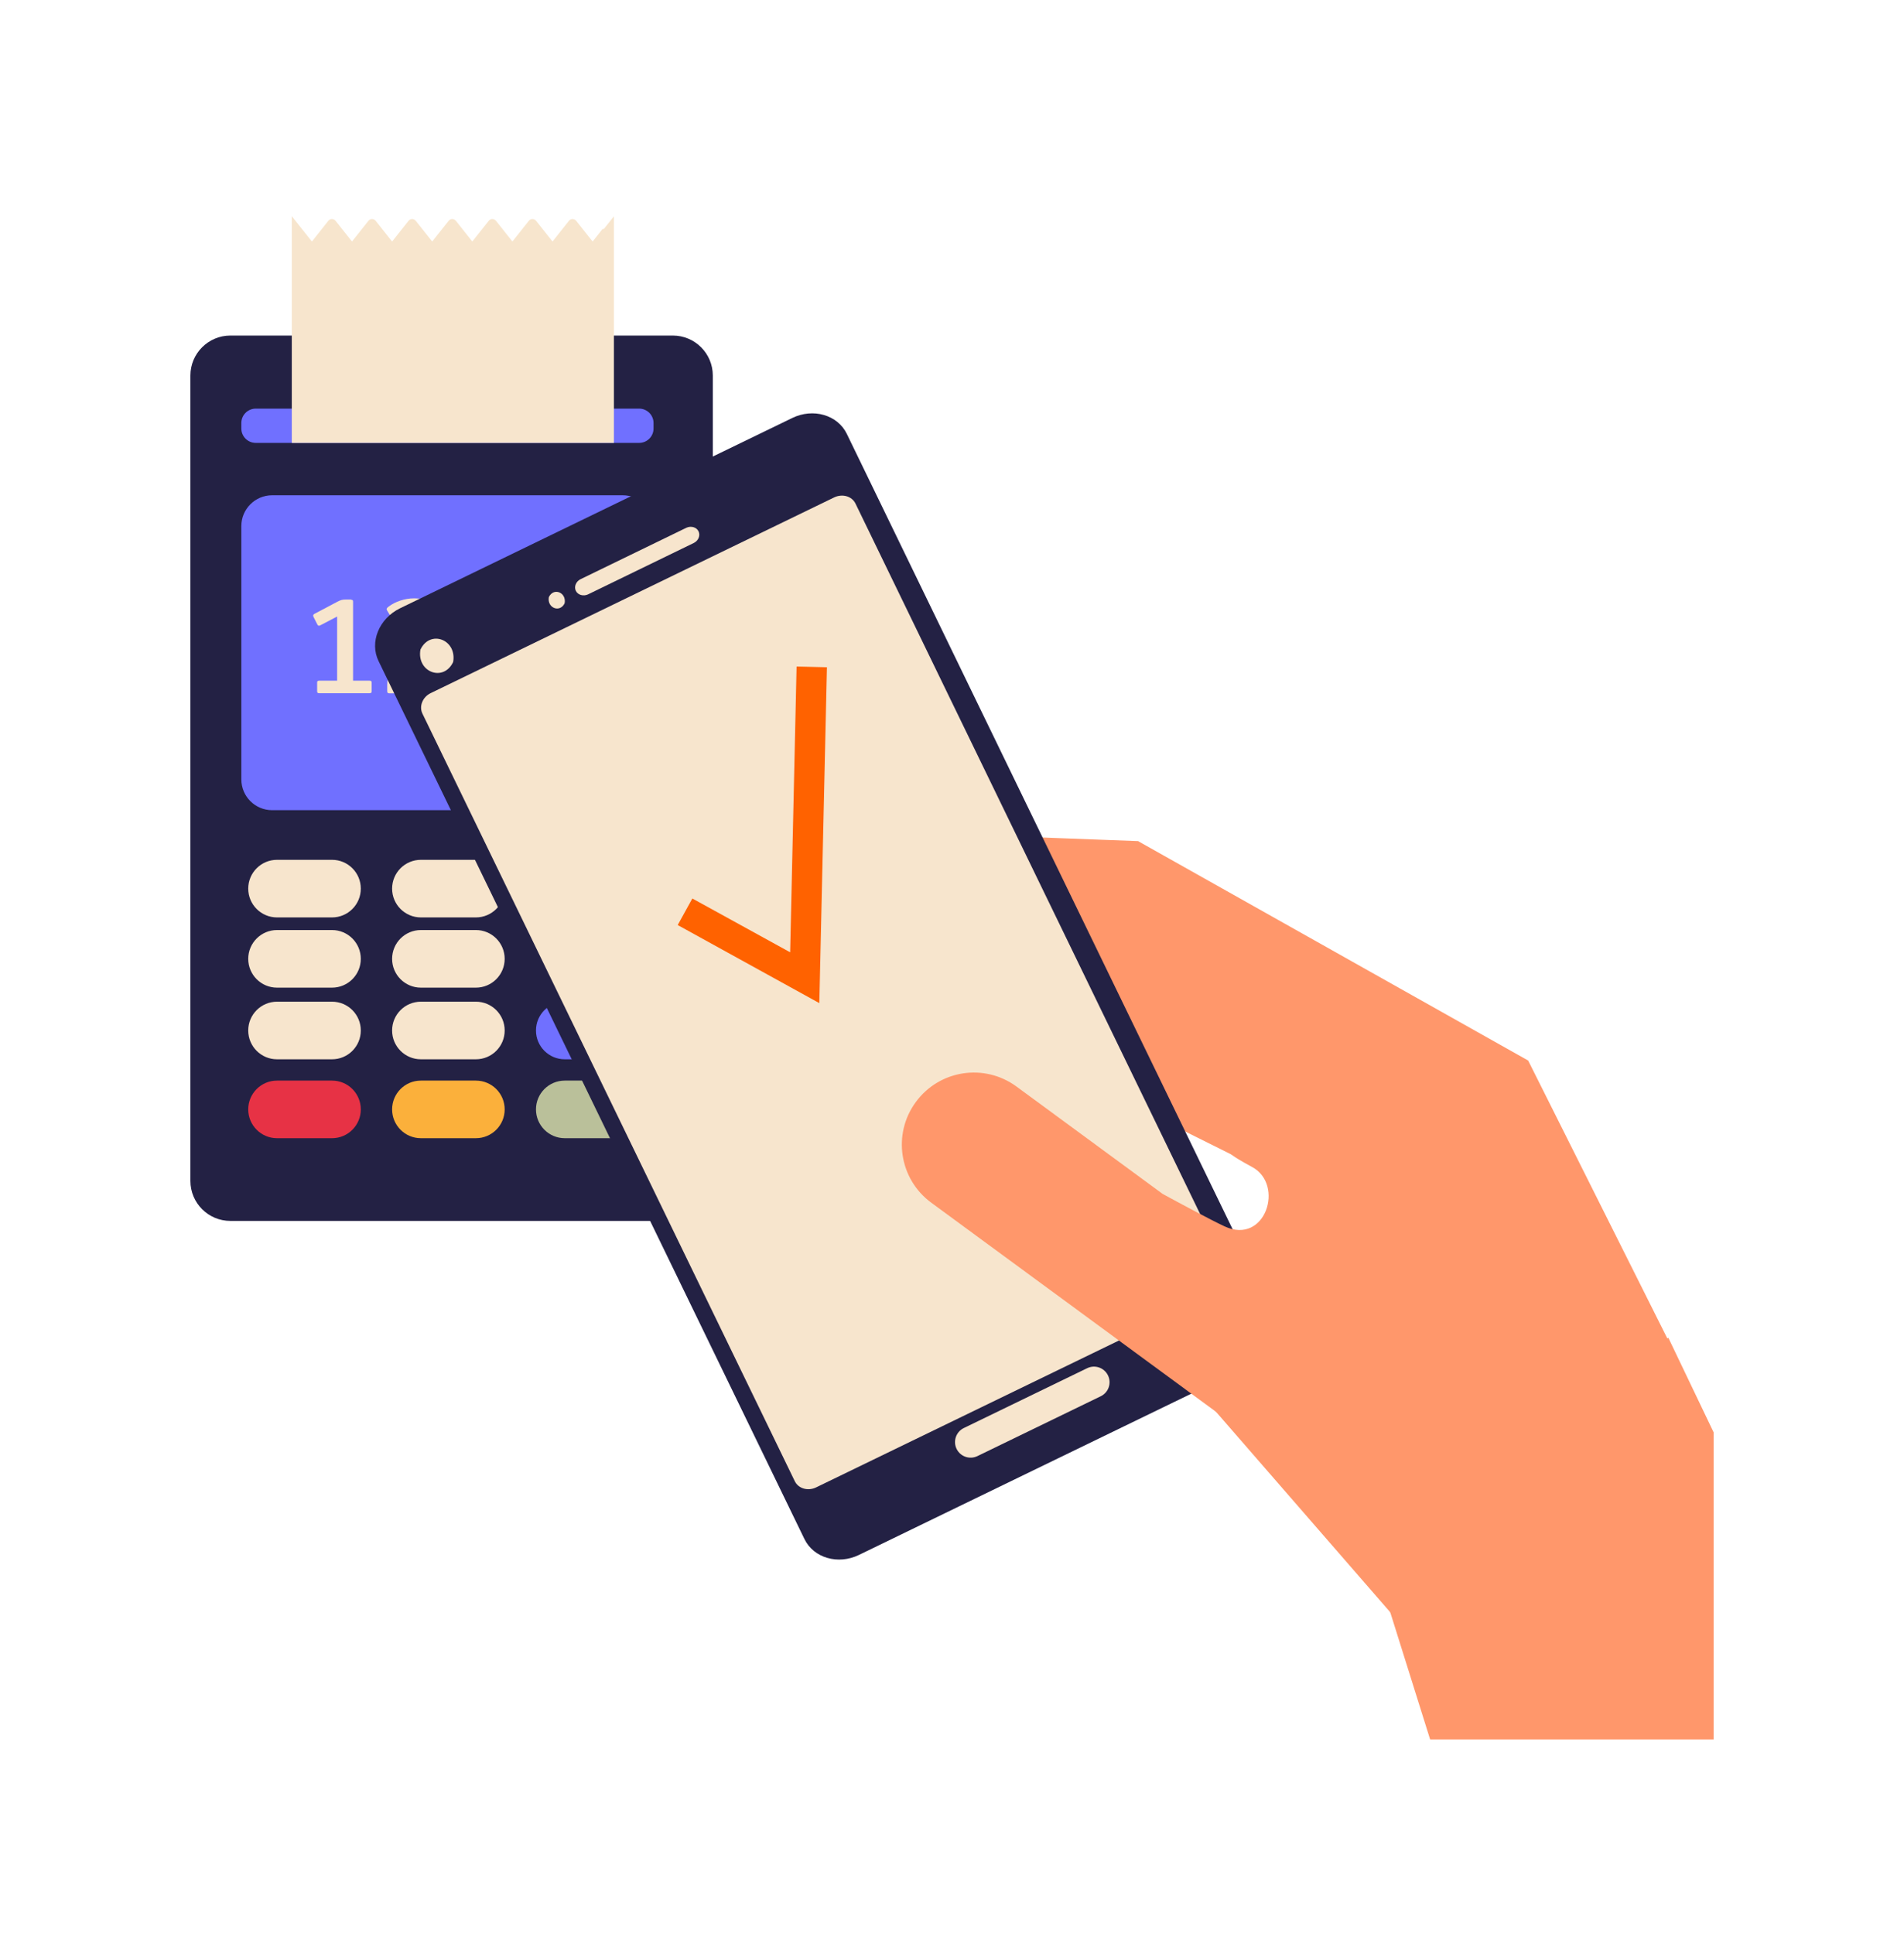
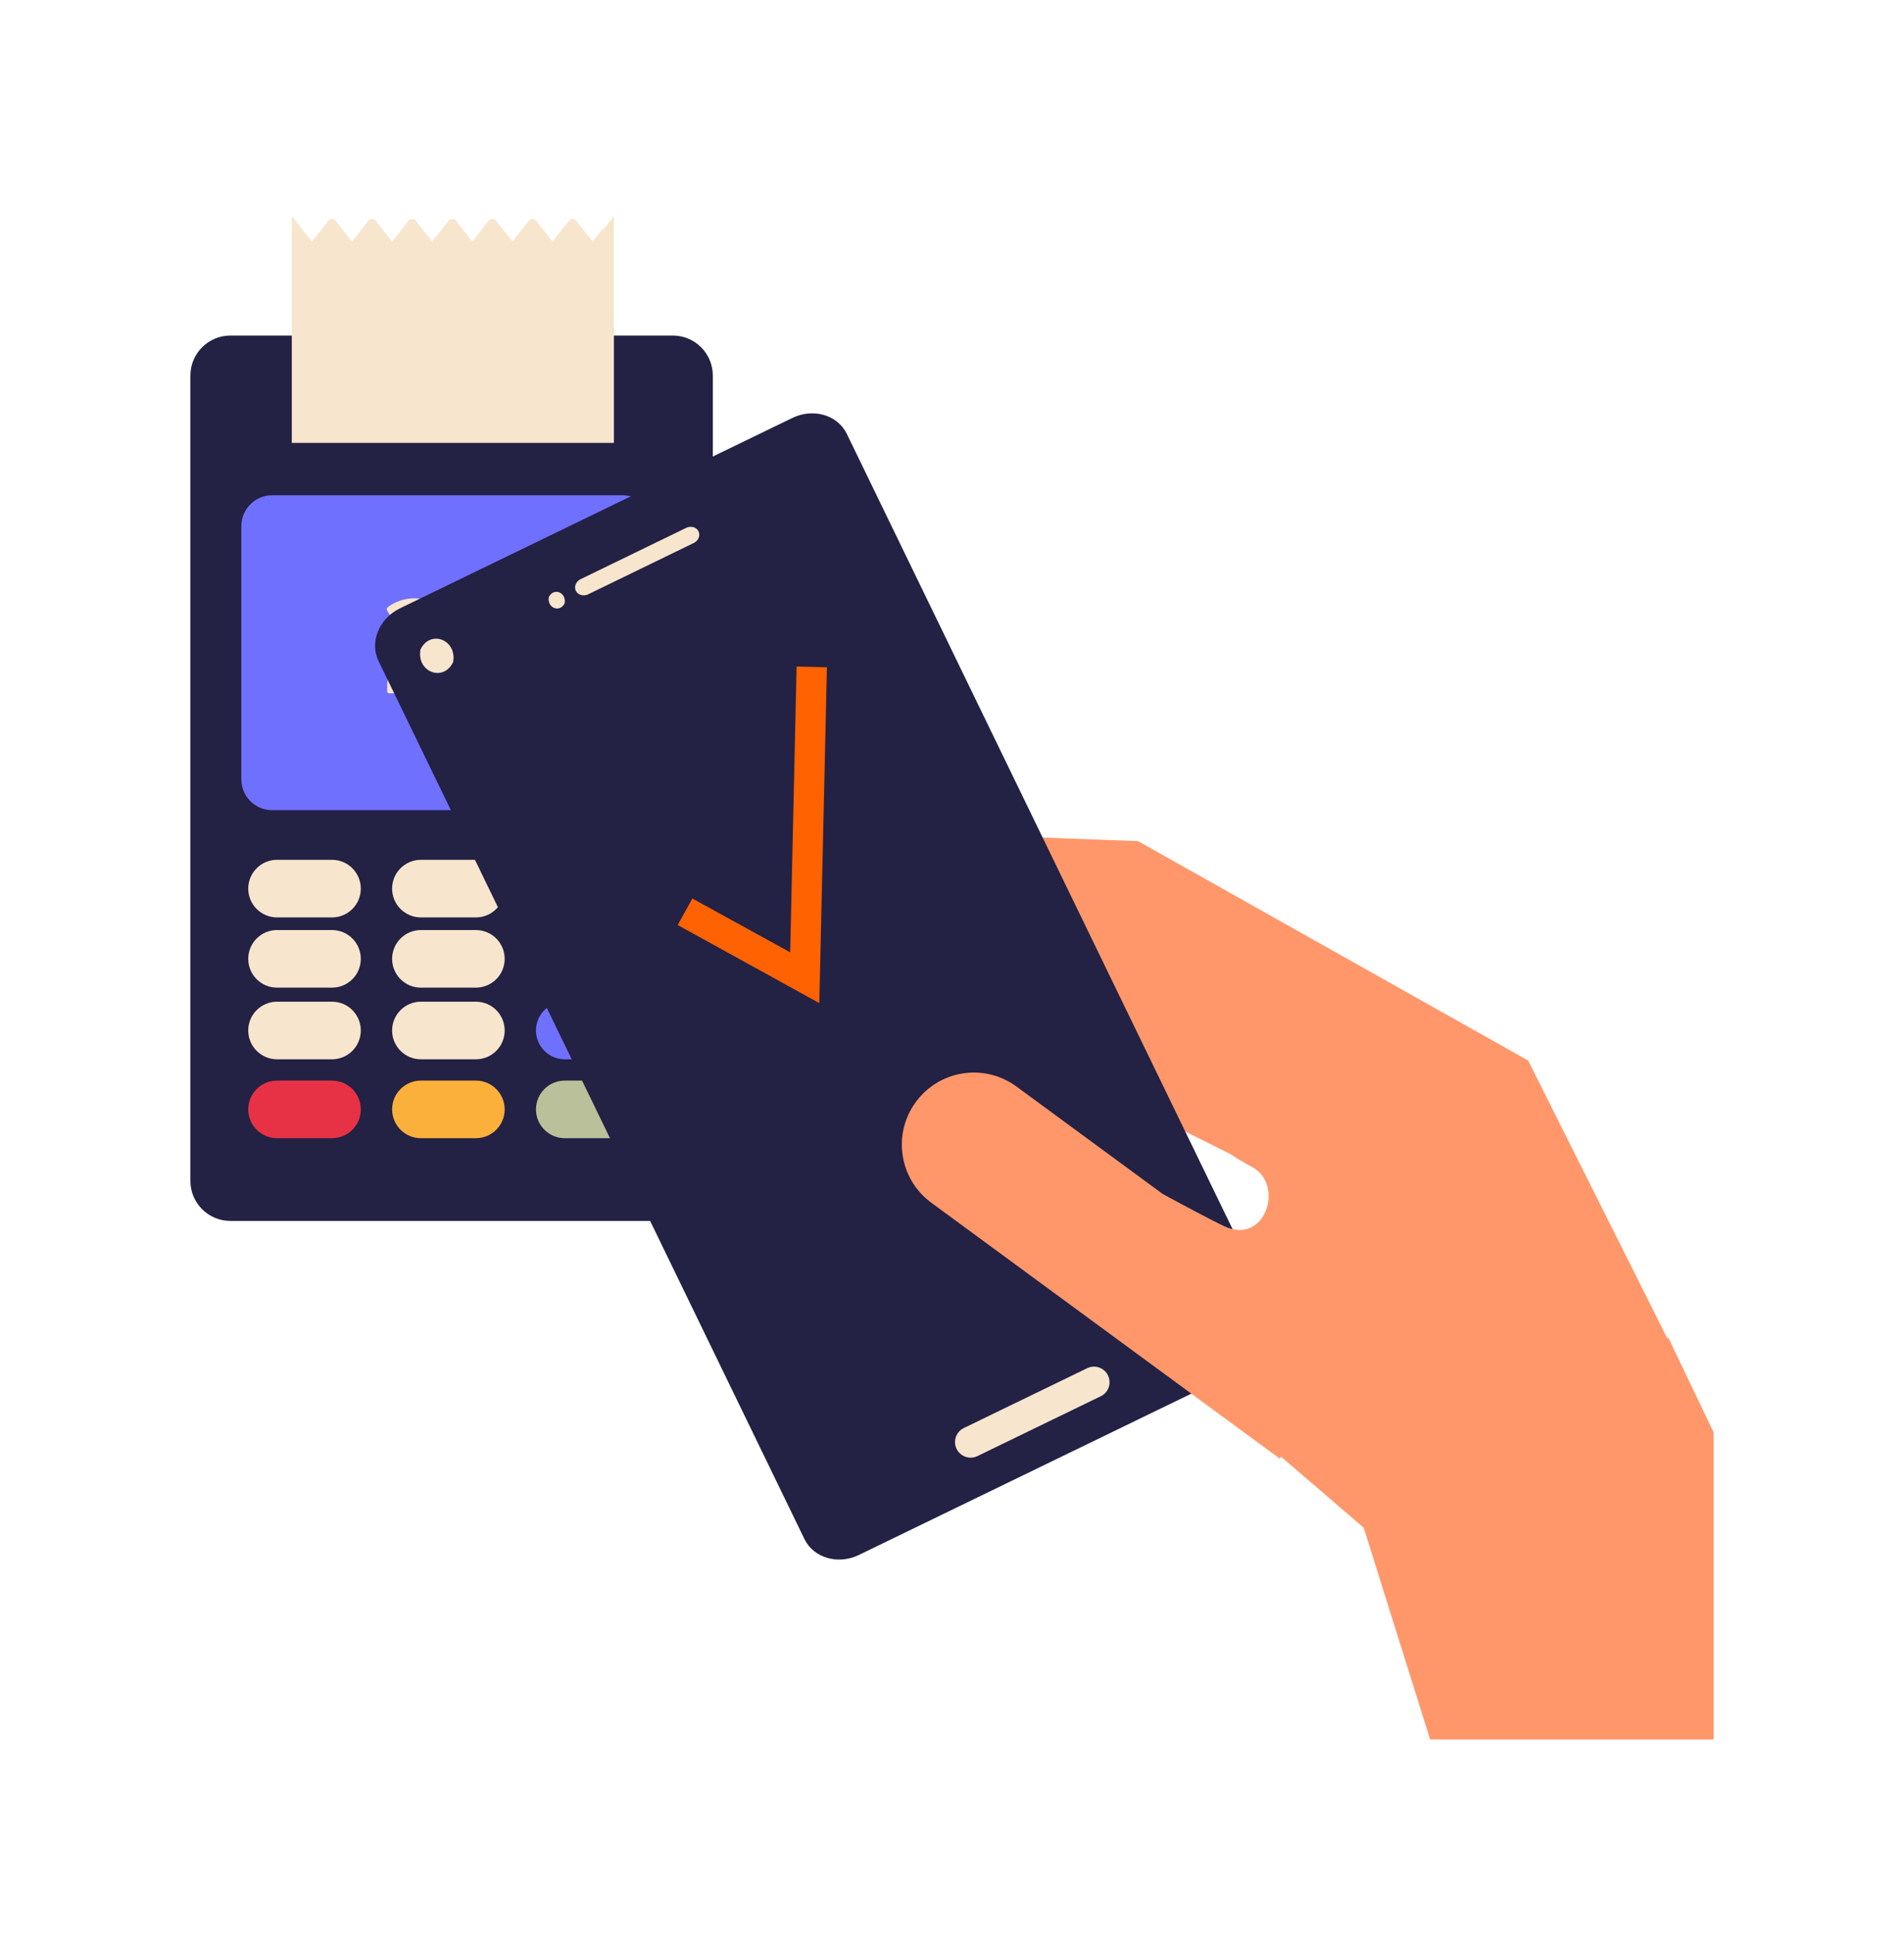
<svg xmlns="http://www.w3.org/2000/svg" width="64" height="65" viewBox="0 0 64 65" fill="none">
  <path d="M22.616 11.277H7.744C7.002 11.277 6.4 11.879 6.4 12.621V39.689C6.4 40.432 7.002 41.033 7.744 41.033H22.616C23.358 41.033 23.96 40.432 23.96 39.689V12.621C23.96 11.879 23.358 11.277 22.616 11.277Z" fill="#232144" />
  <path d="M20.932 16.645H9.148C8.576 16.645 8.112 17.109 8.112 17.681V26.193C8.112 26.765 8.576 27.229 9.148 27.229H20.932C21.504 27.229 21.968 26.765 21.968 26.193V17.681C21.968 17.109 21.504 16.645 20.932 16.645Z" fill="#7070FF" />
-   <path d="M11.804 20.157C11.852 20.157 11.868 20.177 11.868 20.221V22.877H12.428C12.476 22.877 12.492 22.897 12.492 22.941V23.233C12.492 23.277 12.476 23.297 12.428 23.297H10.724C10.676 23.297 10.66 23.277 10.66 23.233V22.941C10.66 22.897 10.676 22.877 10.724 22.877H11.332V20.721L10.772 21.013C10.72 21.041 10.688 21.033 10.664 20.981L10.54 20.737C10.512 20.681 10.528 20.649 10.58 20.625L11.344 20.221C11.448 20.169 11.5 20.149 11.624 20.149H11.804V20.157Z" fill="#F7E5CD" />
  <path d="M14.884 22.849C14.932 22.849 14.948 22.869 14.948 22.913V23.237C14.948 23.281 14.932 23.301 14.884 23.301H13.096C13.036 23.301 13.016 23.285 13.016 23.229V23.021C13.016 22.017 14.344 21.609 14.344 20.969C14.344 20.693 14.156 20.553 13.884 20.553C13.652 20.553 13.44 20.649 13.252 20.761C13.208 20.789 13.172 20.781 13.148 20.741L13.012 20.517C12.98 20.465 13 20.437 13.056 20.393C13.276 20.221 13.608 20.109 13.916 20.109C14.26 20.109 14.512 20.201 14.676 20.373C14.812 20.517 14.892 20.713 14.892 20.965C14.892 21.753 13.612 22.273 13.56 22.849H14.884Z" fill="#F7E5CD" />
  <path d="M11.16 28.897H9.312C8.777 28.897 8.344 29.33 8.344 29.865C8.344 30.4 8.777 30.833 9.312 30.833H11.16C11.695 30.833 12.128 30.4 12.128 29.865C12.128 29.33 11.695 28.897 11.16 28.897Z" fill="#F7E5CD" />
  <path d="M15.996 28.897H14.148C13.613 28.897 13.18 29.33 13.18 29.865C13.18 30.4 13.613 30.833 14.148 30.833H15.996C16.531 30.833 16.964 30.4 16.964 29.865C16.964 29.33 16.531 28.897 15.996 28.897Z" fill="#F7E5CD" />
  <path d="M11.16 31.257H9.312C8.777 31.257 8.344 31.691 8.344 32.225C8.344 32.76 8.777 33.193 9.312 33.193H11.16C11.695 33.193 12.128 32.76 12.128 32.225C12.128 31.691 11.695 31.257 11.16 31.257Z" fill="#F7E5CD" />
  <path d="M15.996 31.257H14.148C13.613 31.257 13.18 31.691 13.18 32.225C13.18 32.76 13.613 33.193 14.148 33.193H15.996C16.531 33.193 16.964 32.76 16.964 32.225C16.964 31.691 16.531 31.257 15.996 31.257Z" fill="#F7E5CD" />
  <path d="M11.16 33.665H9.312C8.777 33.665 8.344 34.098 8.344 34.633C8.344 35.168 8.777 35.601 9.312 35.601H11.16C11.695 35.601 12.128 35.168 12.128 34.633C12.128 34.098 11.695 33.665 11.16 33.665Z" fill="#F7E5CD" />
  <path d="M15.996 33.665H14.148C13.613 33.665 13.18 34.098 13.18 34.633C13.18 35.168 13.613 35.601 14.148 35.601H15.996C16.531 35.601 16.964 35.168 16.964 34.633C16.964 34.098 16.531 33.665 15.996 33.665Z" fill="#F7E5CD" />
  <path d="M20.832 33.665H18.984C18.449 33.665 18.016 34.098 18.016 34.633C18.016 35.168 18.449 35.601 18.984 35.601H20.832C21.367 35.601 21.8 35.168 21.8 34.633C21.8 34.098 21.367 33.665 20.832 33.665Z" fill="#7070FF" />
  <path d="M11.16 36.317H9.312C8.777 36.317 8.344 36.75 8.344 37.285C8.344 37.819 8.777 38.253 9.312 38.253H11.16C11.695 38.253 12.128 37.819 12.128 37.285C12.128 36.75 11.695 36.317 11.16 36.317Z" fill="#E73245" />
  <path d="M15.996 36.317H14.148C13.613 36.317 13.18 36.75 13.18 37.285C13.18 37.819 13.613 38.253 14.148 38.253H15.996C16.531 38.253 16.964 37.819 16.964 37.285C16.964 36.75 16.531 36.317 15.996 36.317Z" fill="#FBB03B" />
  <path d="M20.832 36.317H18.984C18.449 36.317 18.016 36.75 18.016 37.285C18.016 37.819 18.449 38.253 18.984 38.253H20.832C21.367 38.253 21.8 37.819 21.8 37.285C21.8 36.75 21.367 36.317 20.832 36.317Z" fill="#BAC09A" />
-   <path d="M21.484 13.733H8.596C8.329 13.733 8.112 13.95 8.112 14.217V14.401C8.112 14.668 8.329 14.885 8.596 14.885H21.484C21.751 14.885 21.968 14.668 21.968 14.401V14.217C21.968 13.95 21.751 13.733 21.484 13.733Z" fill="#7070FF" />
  <path d="M20.256 7.693L19.92 8.117L19.584 7.693L19.368 7.421C19.304 7.341 19.184 7.341 19.124 7.421L18.908 7.693L18.572 8.117L18.236 7.693L18.02 7.421C17.956 7.341 17.836 7.341 17.776 7.421L17.56 7.693L17.224 8.117L16.888 7.693L16.672 7.421C16.608 7.341 16.488 7.341 16.428 7.421L16.212 7.693L15.876 8.117L15.54 7.693L15.324 7.421C15.26 7.341 15.14 7.341 15.08 7.421L14.864 7.693L14.528 8.117L14.192 7.693L13.976 7.421C13.912 7.341 13.792 7.341 13.732 7.421L13.516 7.693L13.18 8.117L12.844 7.693L12.628 7.421C12.564 7.341 12.444 7.341 12.384 7.421L12.168 7.693L11.832 8.117L11.496 7.693L11.28 7.421C11.216 7.341 11.096 7.341 11.036 7.421L10.82 7.693L10.484 8.117L10.148 7.693L9.808 7.265V8.117V14.885H20.636V8.121V7.269L20.296 7.697L20.256 7.693Z" fill="#F7E5CD" />
-   <path d="M29.262 30.709L37.386 32.246C38.699 32.494 39.562 33.761 39.314 35.073L38.864 37.451L25.981 35.014L26.43 32.637C26.679 31.324 27.945 30.46 29.258 30.709L29.262 30.709Z" fill="#FF976B" />
-   <path d="M51.02 53.033L47.284 54.821L39.376 45.725L46 42.553L51.02 53.033Z" fill="#FF976B" />
  <path d="M38.276 28.281L51.356 35.637L51.368 35.645L56.044 44.981L56.08 44.961L57.6 48.137V58.461H48.072L45.84 51.345L38.1 44.693L44.472 40.337L38.308 37.265L36.132 33.037L27.44 32.709C26.104 32.657 25.06 31.533 25.112 30.197C25.164 28.861 26.288 27.817 27.624 27.869L38.26 28.269L38.272 28.277L38.276 28.281Z" fill="#FF976B" />
  <path d="M28.876 52.257L42.06 45.861C42.764 45.517 43.088 44.725 42.78 44.089L28.464 14.581C28.156 13.945 27.332 13.705 26.628 14.049L13.444 20.445C12.74 20.789 12.416 21.581 12.724 22.217L27.04 51.725C27.348 52.361 28.172 52.601 28.876 52.257Z" fill="#232144" />
-   <path d="M27.432 49.989L40.992 43.413C41.268 43.281 41.392 42.969 41.272 42.721L28.756 16.925C28.636 16.677 28.316 16.585 28.04 16.717L14.48 23.293C14.204 23.425 14.08 23.737 14.2 23.985L26.716 49.781C26.836 50.029 27.156 50.121 27.432 49.989Z" fill="#F7E5CD" />
  <path d="M19.356 19.857C19.424 19.997 19.608 20.049 19.764 19.977L23.32 18.249C23.476 18.173 23.548 17.997 23.48 17.857C23.412 17.717 23.228 17.665 23.072 17.737L19.516 19.465C19.36 19.541 19.288 19.717 19.356 19.857Z" fill="#F7E5CD" />
  <path d="M18.448 20.069C18.384 20.437 18.824 20.605 18.98 20.273C19.044 19.905 18.604 19.737 18.448 20.069Z" fill="#F7E5CD" />
  <path d="M14.132 21.833C14 22.589 14.908 22.933 15.232 22.249C15.364 21.493 14.456 21.149 14.132 21.833Z" fill="#F7E5CD" />
  <path d="M36.543 45.983L32.397 47.994C32.137 48.12 32.028 48.434 32.154 48.694C32.281 48.955 32.594 49.063 32.855 48.937L37.001 46.925C37.261 46.799 37.37 46.486 37.243 46.225C37.117 45.965 36.803 45.856 36.543 45.983Z" fill="#F7E5CD" />
  <path d="M27.54 33.713L22.78 31.089L23.272 30.197L26.56 32.005L26.776 22.401L27.796 22.425L27.54 33.713Z" fill="#FF6200" />
  <path d="M50.52 37.177L41.352 38.761C41.352 38.761 41.38 38.841 42.088 39.221C43.188 39.813 42.536 41.853 41.164 41.217C40.708 41.005 39.66 40.441 39.08 40.125L34.168 36.517C33.088 35.725 31.576 35.957 30.784 37.037C29.992 38.113 30.224 39.629 31.304 40.421L43.016 49.021L45.884 45.117L45.212 44.625L50.524 37.181L50.52 37.177Z" fill="#FF976B" />
</svg>